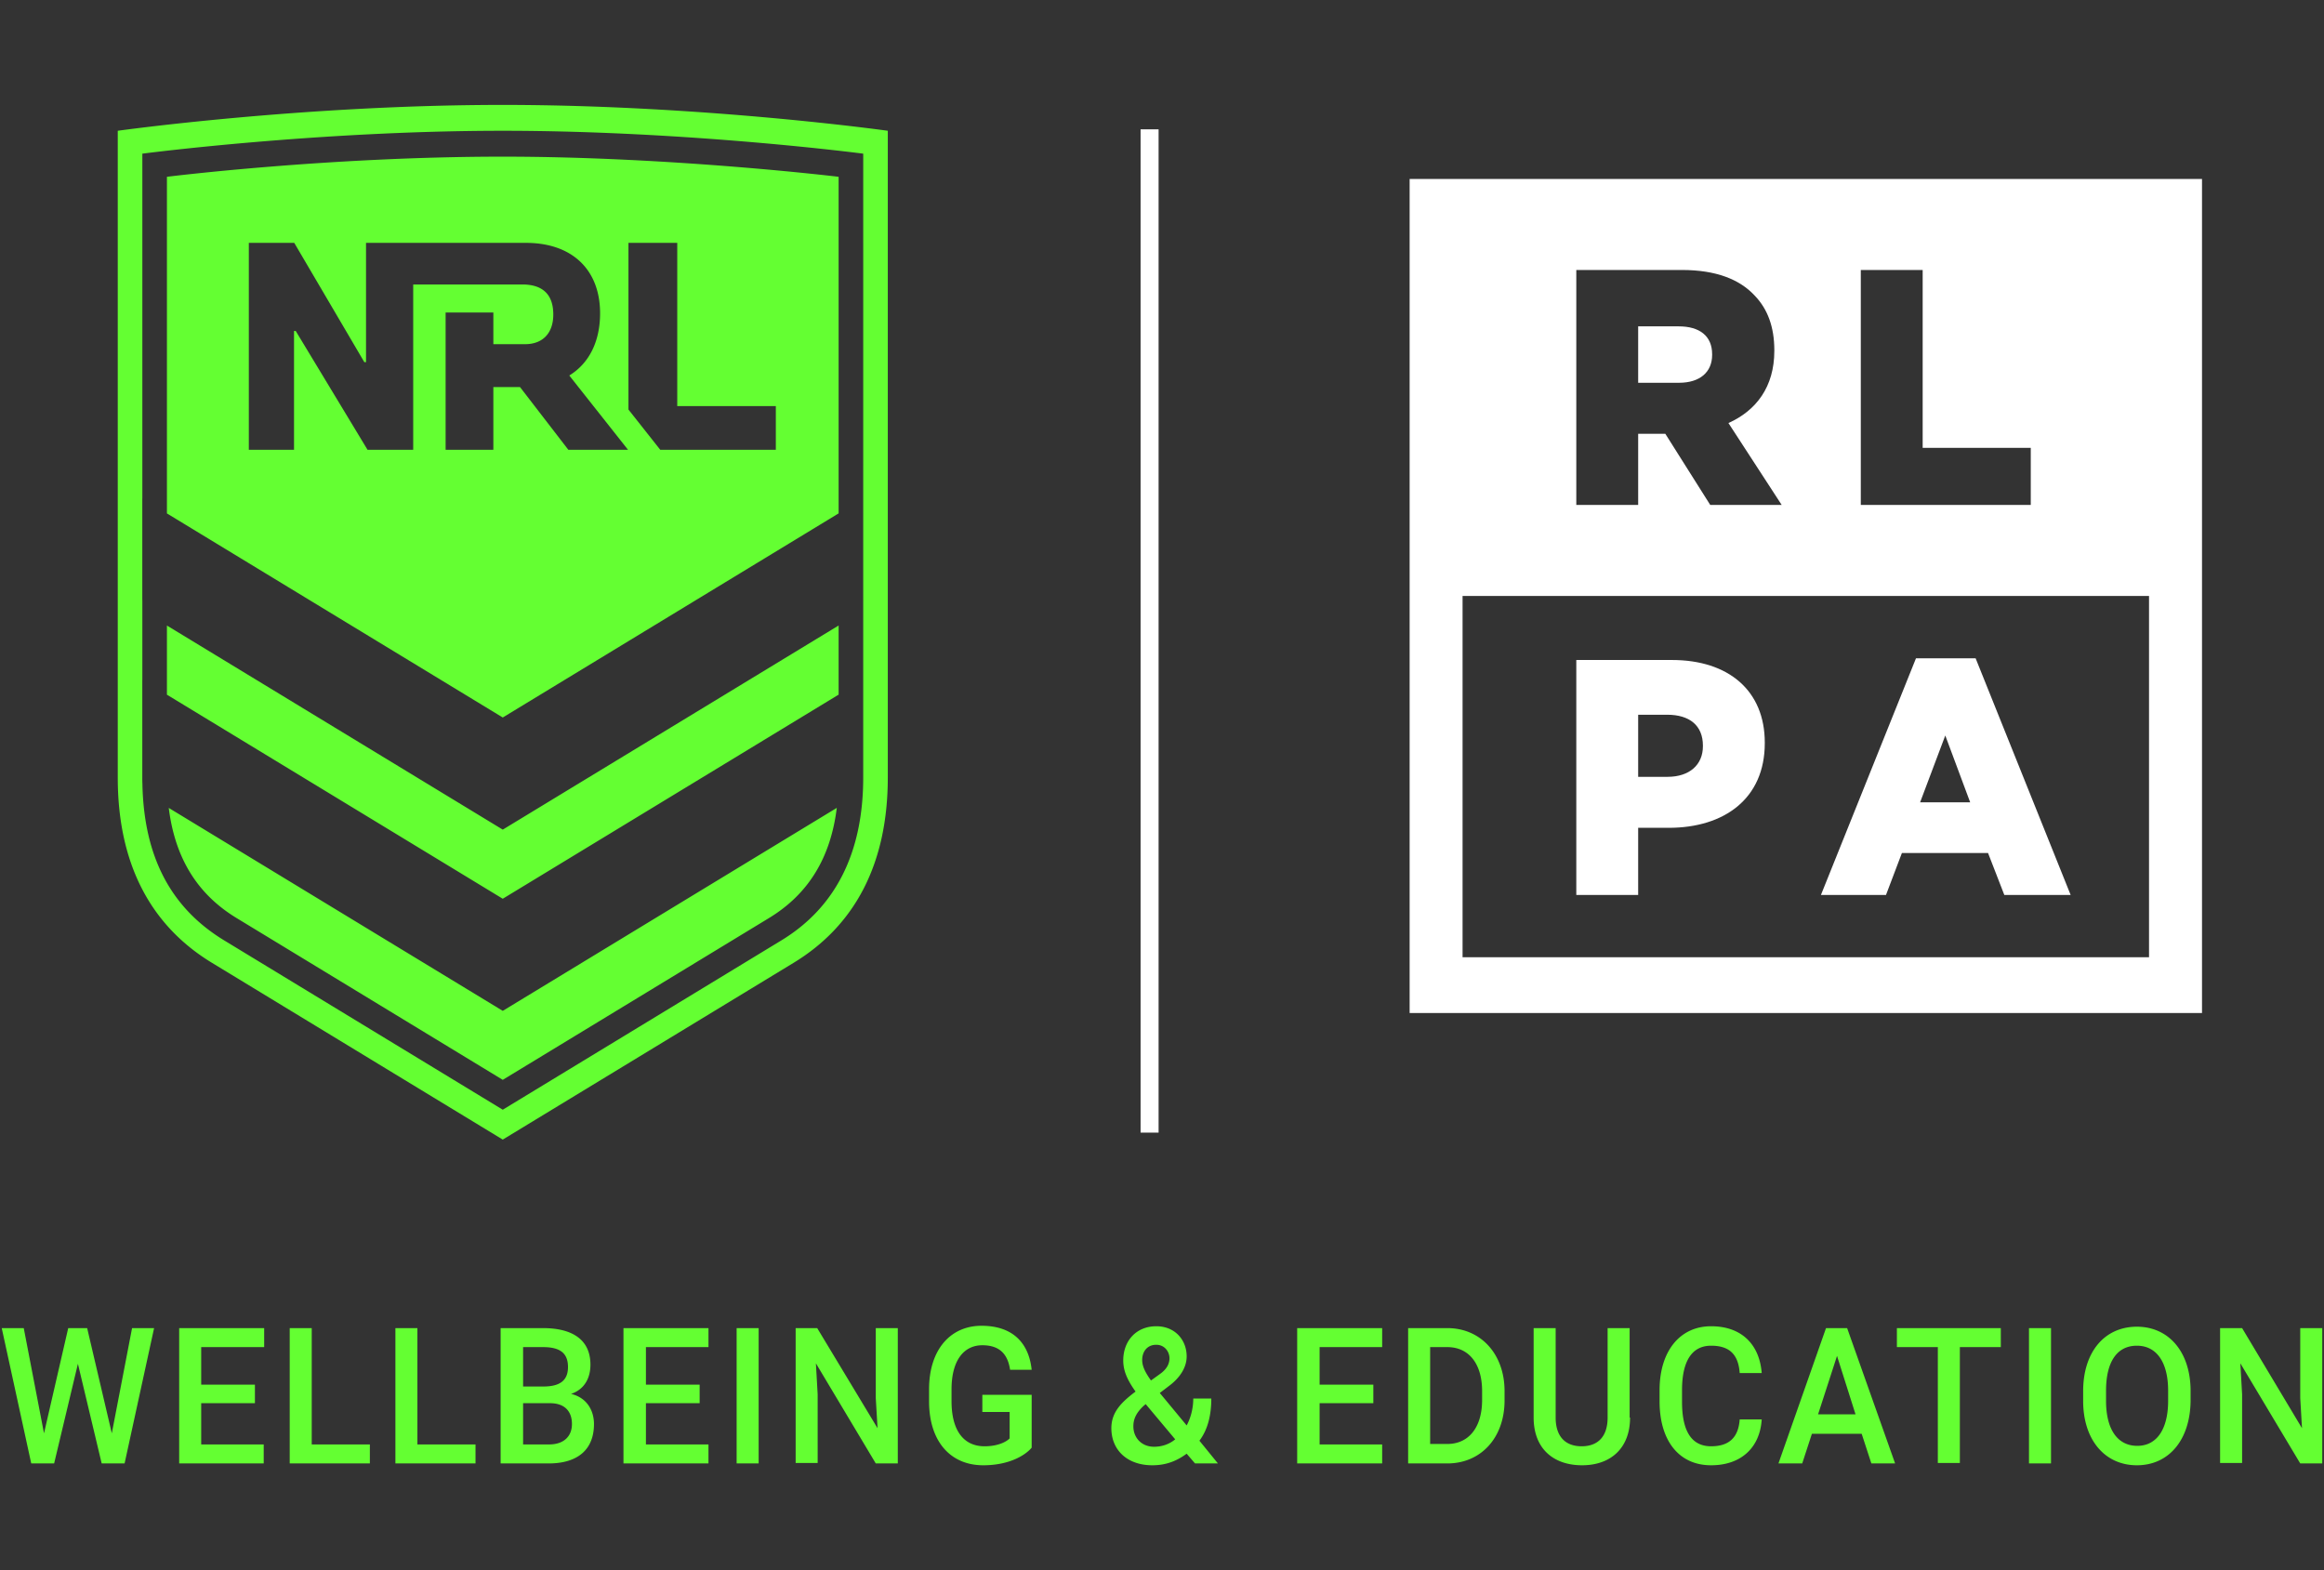
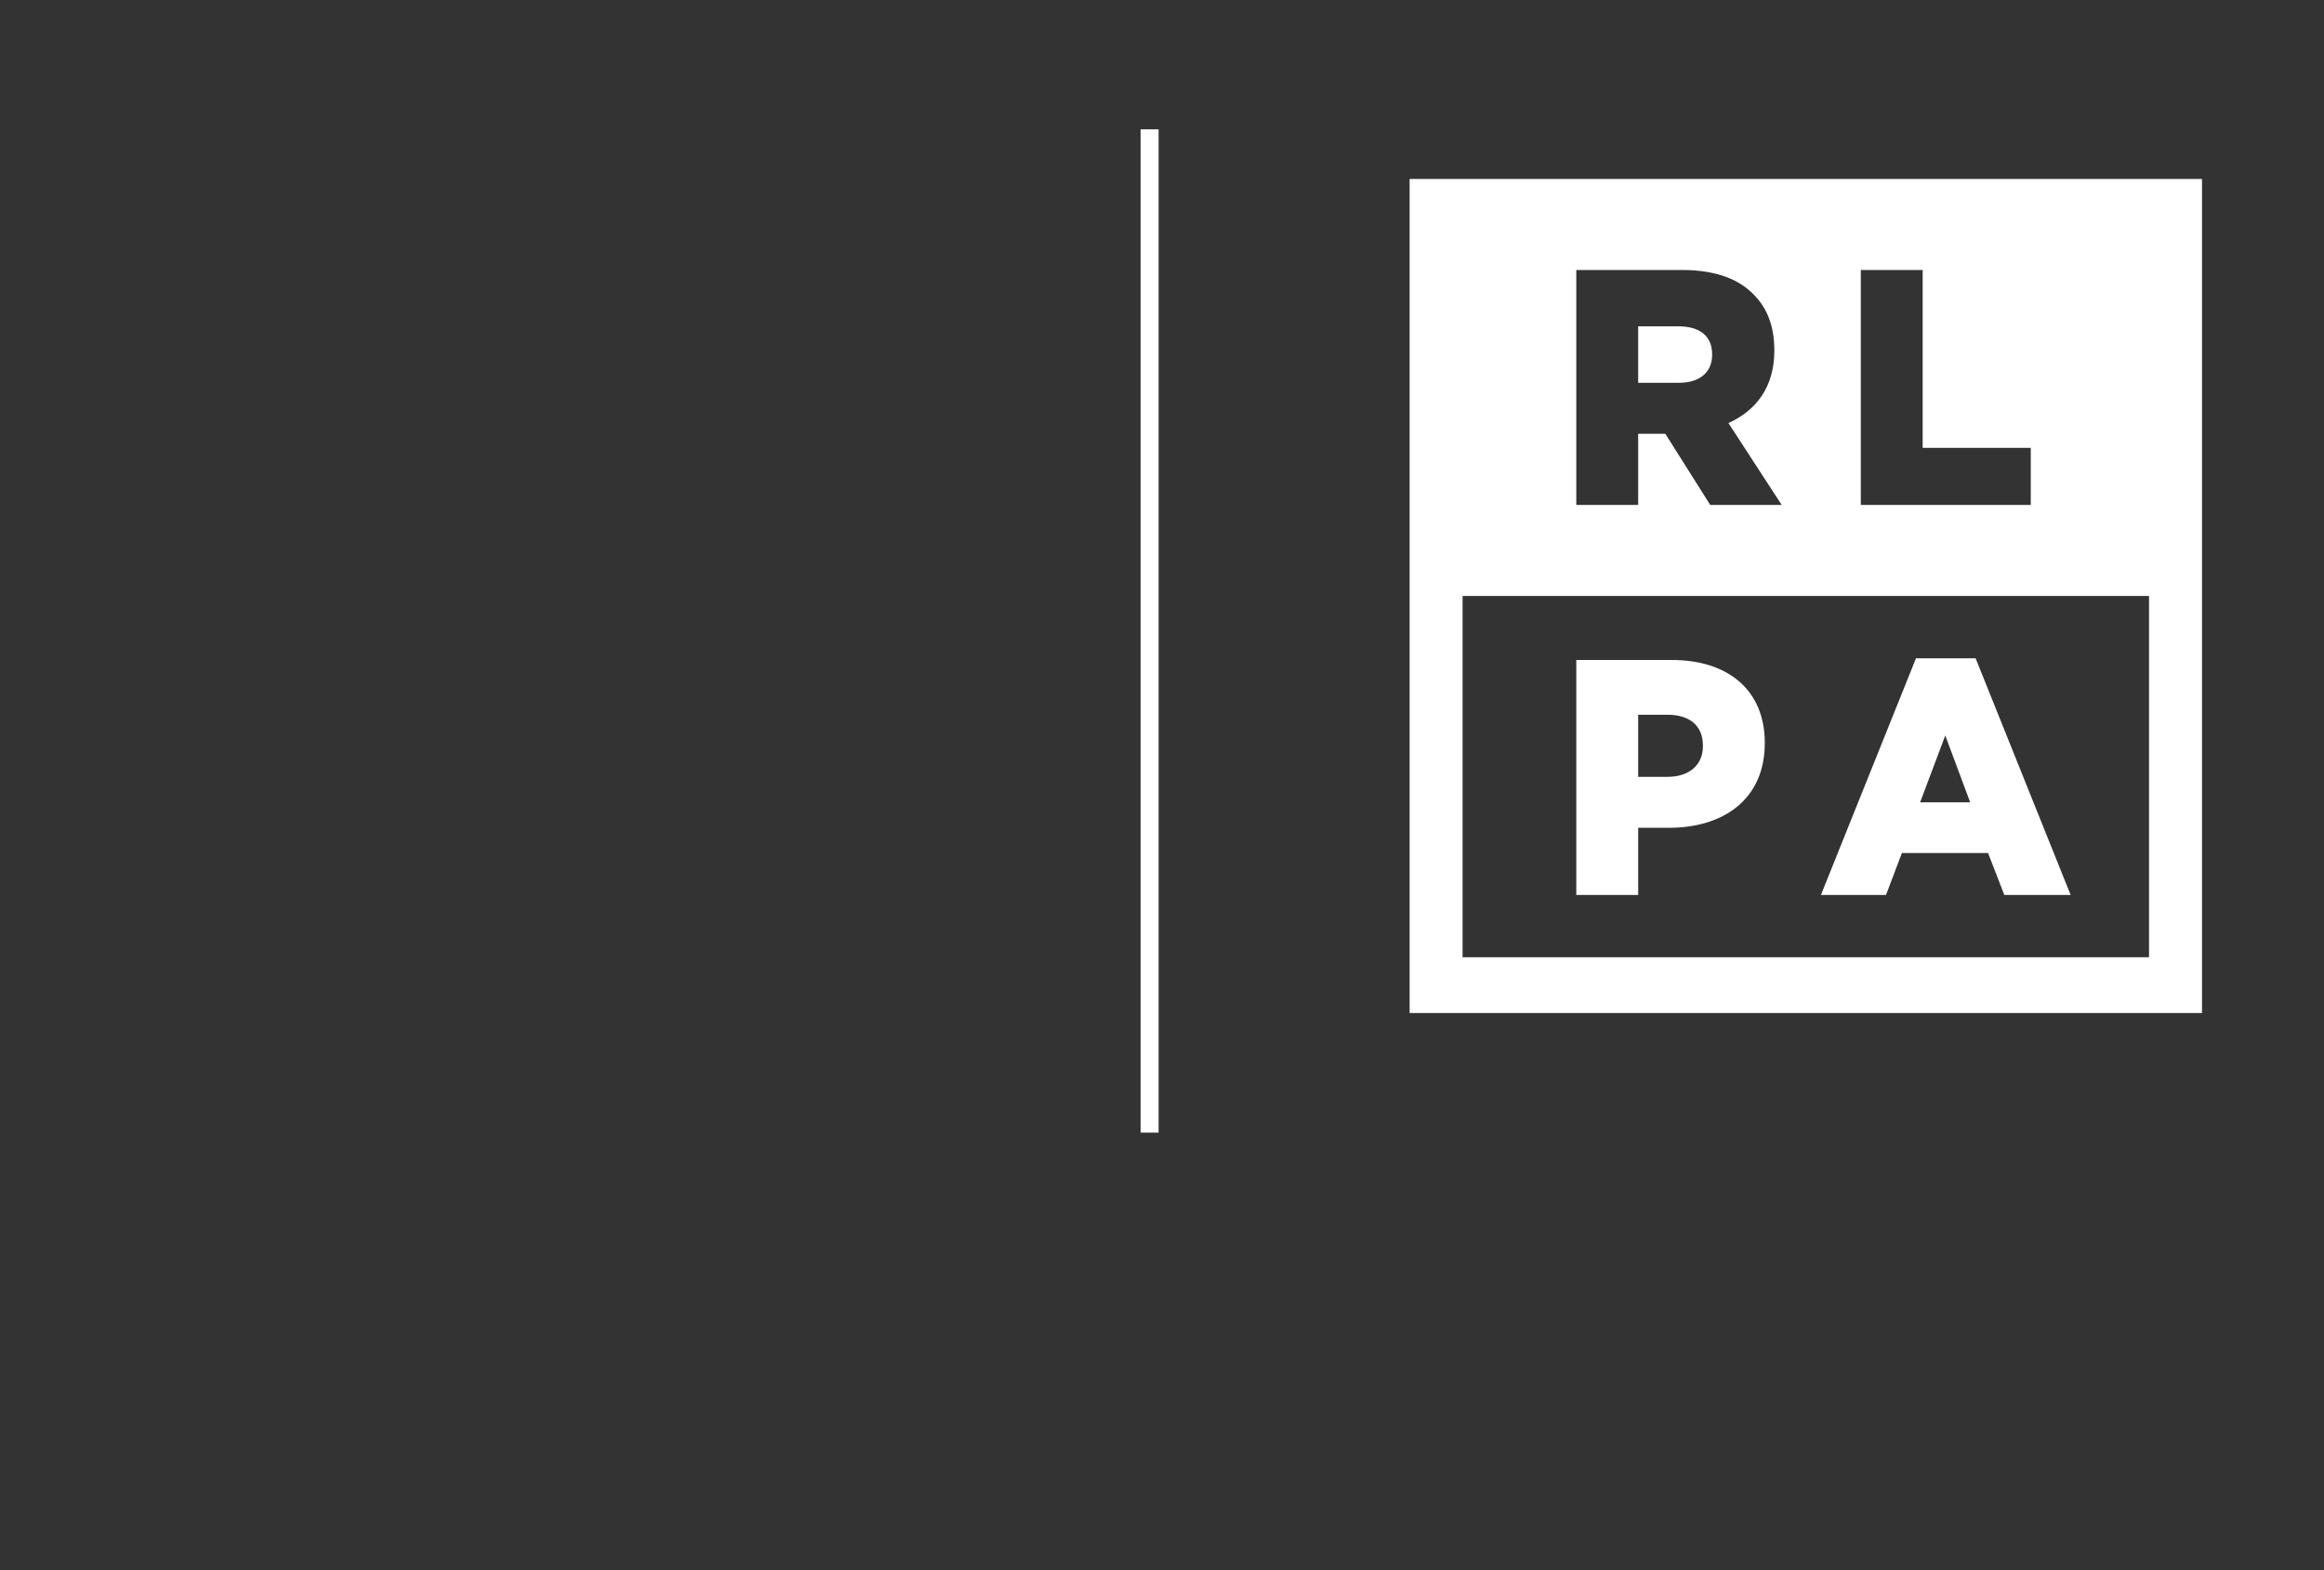
<svg xmlns="http://www.w3.org/2000/svg" clip-rule="evenodd" fill-rule="evenodd" stroke-linejoin="round" stroke-miterlimit="1.414" viewBox="0 0 148 100">
  <rect x="0" y="0" width="148" height="100" fill="#333333" stroke="none" />
  <path d="m73.783 8.237v63.896h-1.147v-63.896zm66.448 3.159v53.12h-50.461v-53.12zm-3.374 26.561h-43.716v23.008h43.716zm-11.043 3.968 6.051 15.071h-4.224l-1.036-2.671h-5.485l-1.013 2.671h-4.143l6.052-15.071zm-19.338.108c3.596 0 5.911 1.946 5.911 5.26v.042c0 3.528-2.58 5.386-6.113 5.386h-1.95v4.275h-3.94v-14.963zm18.991 9.064-1.585-4.256-1.603 4.256zm-19.274-1.623c1.401 0 2.254-.769 2.254-1.947v-.041c0-1.284-.853-1.967-2.275-1.967h-1.848v3.955zm-5.809-17.316h3.94v-4.533h1.728l2.862 4.533h4.55l-3.392-5.216c1.767-.79 2.923-2.306 2.923-4.595v-.043c0-1.476-.426-2.63-1.258-3.487-.954-1.026-2.456-1.623-4.629-1.623h-6.724zm22.058-3.634v-11.33h-3.94v14.964h10.824v-3.634zm-15.517-4.146h-2.601v-3.593h2.579c1.32 0 2.132.599 2.132 1.777v.04c0 1.091-.772 1.776-2.11 1.776z" fill="#fff" />
-   <path d="m112.192 87.446h-1.402c-.084-1.151-.617-1.742-1.823-1.742-1.178 0-1.85.915-1.85 2.834v.738c0 1.889.616 2.833 1.85 2.833 1.122 0 1.739-.531 1.823-1.712h1.402c-.112 1.801-1.317 2.922-3.225 2.922-2.046 0-3.28-1.564-3.28-4.073v-.708c0-2.48 1.29-4.073 3.28-4.073 1.964 0 3.085 1.18 3.225 2.981zm-46.492-.207h-1.374c-.141-.944-.618-1.564-1.767-1.564-1.206 0-1.962 1.003-1.962 2.804v.767c0 1.801.728 2.863 2.102 2.863.87 0 1.402-.295 1.598-.502v-1.682h-1.738v-1.092h3.141v3.365c-.365.443-1.374 1.121-3.085 1.121-2.074 0-3.449-1.505-3.449-4.073v-.767c0-2.538 1.375-4.044 3.337-4.044 2.075 0 3.028 1.181 3.197 2.804zm38.108 3.04c0 1.978-1.262 3.04-3.057 3.04-1.794 0-3.084-1.032-3.084-3.04v-5.696h1.402v5.696c0 1.24.645 1.83 1.654 1.83 1.01 0 1.655-.59 1.655-1.83v-5.696h1.402v5.696zm-26.247 2.923h-1.458l-.532-.62c-.645.472-1.319.737-2.187.737-1.6 0-2.609-.973-2.609-2.361 0-1.003.617-1.623 1.458-2.272l.084-.06c-.504-.708-.785-1.298-.785-1.978 0-1.269.841-2.183 2.104-2.183 1.205 0 1.935.886 1.935 1.918 0 .768-.506 1.418-1.094 1.86l-.617.472 1.711 2.067c.252-.473.42-1.064.42-1.713h1.149c0 1.063-.224 1.978-.757 2.686zm58.523.117c-2.02 0-3.422-1.593-3.422-4.102v-.62c0-2.509 1.375-4.103 3.422-4.103 2.019 0 3.421 1.594 3.421 4.103v.62c-.029 2.509-1.402 4.102-3.421 4.102zm-116.232-1.327h3.702v1.21h-5.104v-8.619h1.402zm25.266-6.199h-3.983v2.391h3.421v1.181h-3.421v2.627h3.983v1.21h-5.413v-8.619h5.413zm6.954 7.379h-1.402v-8.589h1.373l3.843 6.375-.113-1.919v-4.456h1.402v8.619h-1.402l-3.813-6.376.112 1.978zm-25.49-1.18h3.701v1.21h-5.102v-8.619h1.401zm116.203 1.18h-1.402v-8.589h1.402l3.814 6.375-.112-1.919v-4.456h1.402v8.619h-1.402l-3.814-6.376.112 1.978zm-12.169.03h-1.403v-8.619h1.403zm-38.446 0h-2.495v-8.619h2.495c2.131 0 3.646 1.653 3.646 4.014v.59c0 2.391-1.515 4.015-3.646 4.015zm-57.232 0h-3.056v-8.619h2.692c1.879 0 3.028.738 3.028 2.332 0 .826-.364 1.564-1.234 1.859 1.011.237 1.459 1.063 1.459 1.919 0 1.653-1.066 2.509-2.889 2.509zm13.376 0h-1.402v-8.619h1.402zm72.374 0h-1.513l-.617-1.889h-3.169l-.617 1.889h-1.514l3.029-8.619h1.345zm-117.24 0h-1.458l-1.879-8.619h1.402l1.29 6.7 1.542-6.7h1.206l1.57 6.7 1.29-6.7h1.403l-1.879 8.619h-1.459l-1.514-6.347-1.514 6.347zm84.573-7.409h-3.983v2.391h3.421v1.181h-3.421v2.627h3.983v1.21h-5.412v-8.619h5.412zm-71.197 0h-4.01v2.391h3.421v1.181h-3.421v2.627h3.981v1.21h-5.383v-8.619h5.412zm110.595 0h-2.608v7.379h-1.403v-7.379h-2.607v-1.21h6.618zm-52.578 5.874-1.879-2.243-.14.118c-.532.502-.645.914-.645 1.299 0 .707.505 1.298 1.318 1.298.477 0 .954-.147 1.346-.472zm61.243-5.963c-1.29 0-1.964 1.063-1.964 2.863v.65c0 1.771.701 2.864 1.992 2.864 1.261 0 1.962-1.093 1.962-2.864v-.65c0-1.8-.729-2.863-1.99-2.863zm-101.061 3.661h-1.71v2.627h1.654c.953 0 1.457-.531 1.457-1.299s-.42-1.328-1.401-1.328zm57.147-3.572h-1.093v6.169h1.093c1.347 0 2.216-1.034 2.216-2.804v-.561c0-1.742-.841-2.804-2.216-2.804zm25.996 4.28-1.178-3.719-1.206 3.719zm-83.592-4.28h-1.261v2.509h1.289c1.094 0 1.57-.414 1.57-1.24 0-.886-.504-1.269-1.598-1.269zm38.725 2.125.533-.384c.476-.325.645-.679.645-1.032 0-.414-.309-.857-.841-.857-.589 0-.897.443-.897.974 0 .414.223.827.56 1.299zm-41.281-81.237c-12.766 0-24.518 1.647-24.518 1.647v41.189c0 5.482 2.082 9.422 5.999 11.802l18.519 11.258 18.521-11.258c3.917-2.38 5.999-6.322 5.999-11.802v-41.189s-11.752-1.647-24.52-1.647zm22.955 42.836c0 4.782-1.755 8.274-5.216 10.376l-17.739 10.781-17.737-10.781c-3.404-2.069-5.112-5.325-5.211-9.946a7.02 7.02 0 0 1 -.008-.393v-6.266l.003.003v-5.014c-.003-.076-.003-.161-.003-.266v-6.266l.003.002v-21.961s11.129-1.458 22.953-1.458c11.826 0 22.955 1.458 22.955 1.458zm-22.955 14.861 21.272-12.927c-.394 3.187-1.813 5.495-4.315 7.015l-16.957 10.306-16.954-10.306c-2.502-1.52-3.921-3.827-4.316-7.012zm0-11.542 21.389-13v4.403l-21.389 12.999-21.387-12.996v-4.404zm-21.387-41.577v21.439l21.387 12.997 21.389-13v-21.436s-10.607-1.283-21.389-1.283c-11.128 0-21.387 1.283-21.387 1.283zm32.499 14.602v-10.394h-3.107v10.616l2.026 2.563h7.359v-2.785zm-3.134 2.785-3.742-4.732c1.315-.806 1.962-2.236 1.962-3.963 0-2.783-1.791-4.484-4.722-4.484h-10.184v7.595h-.109l-4.462-7.595h-2.892v13.179h2.878v-7.567h.109l4.573 7.567h2.908v-10.529h6.948c1.309.001 1.973.645 1.973 1.915 0 1.182-.67 1.887-1.794 1.887h-2.023v-2.018h-3.04v8.745h3.04v-3.995h1.698l3.078 3.995z" fill="#64FF32" />
</svg>